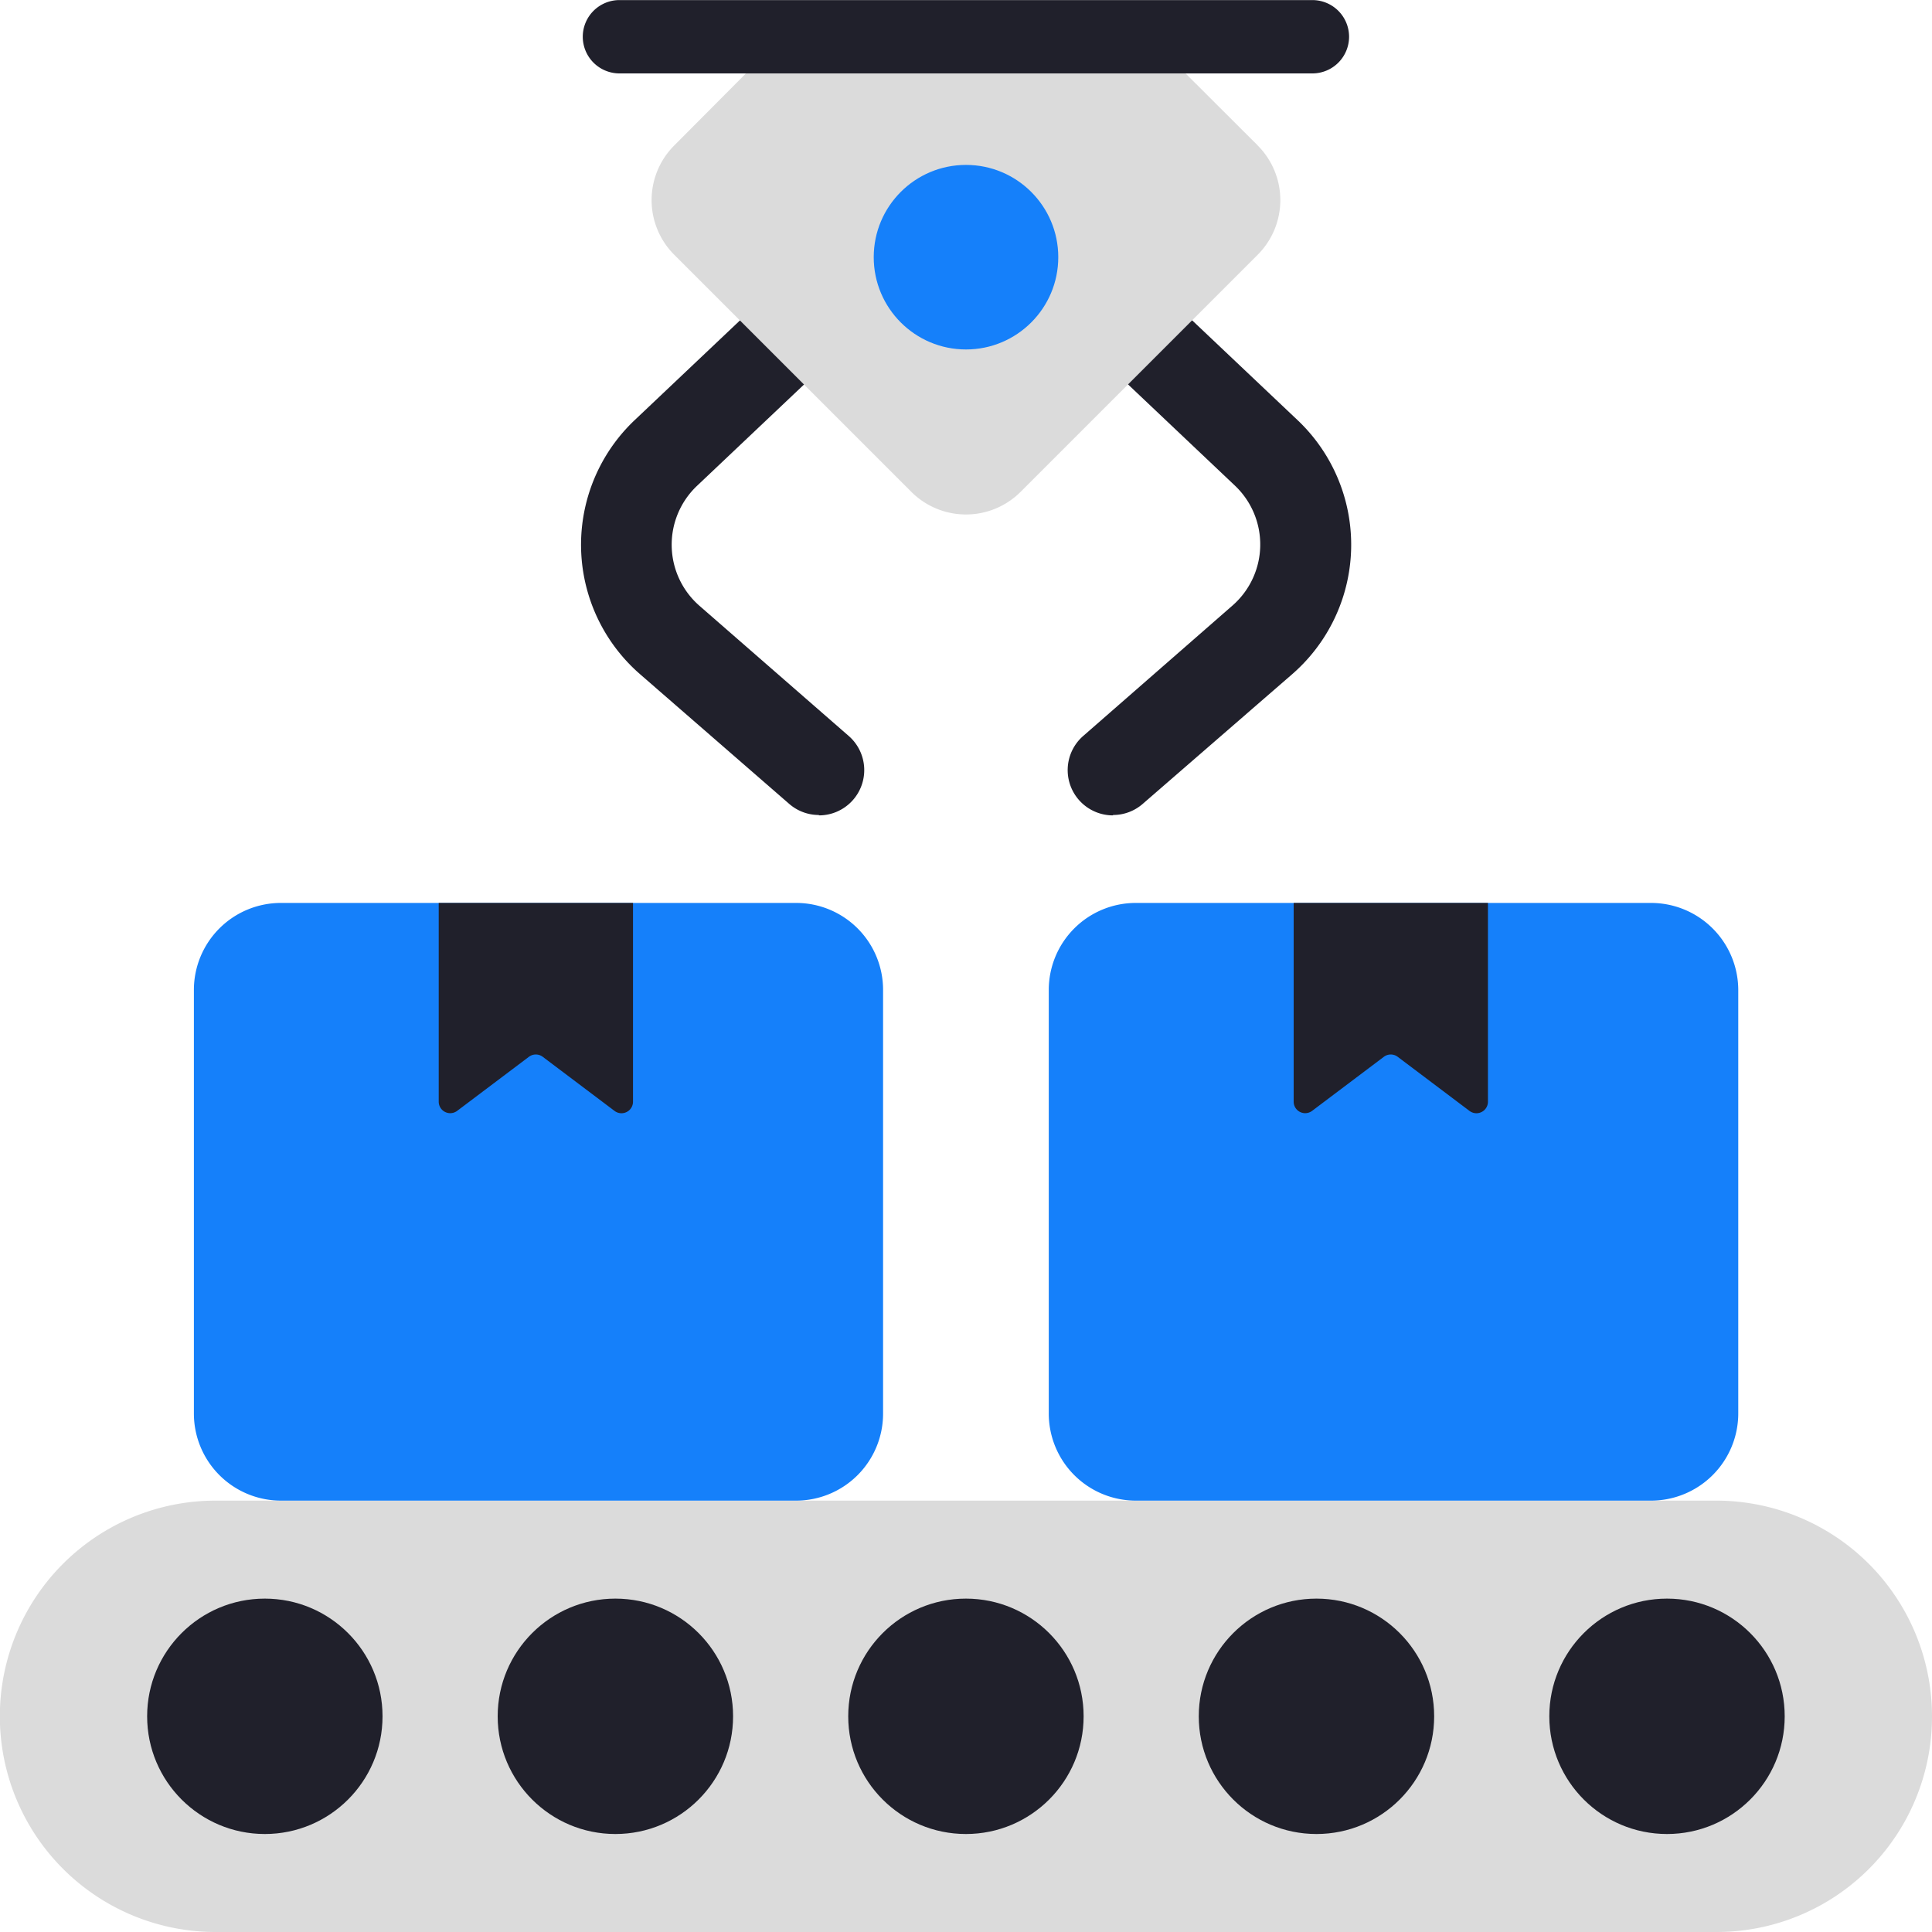
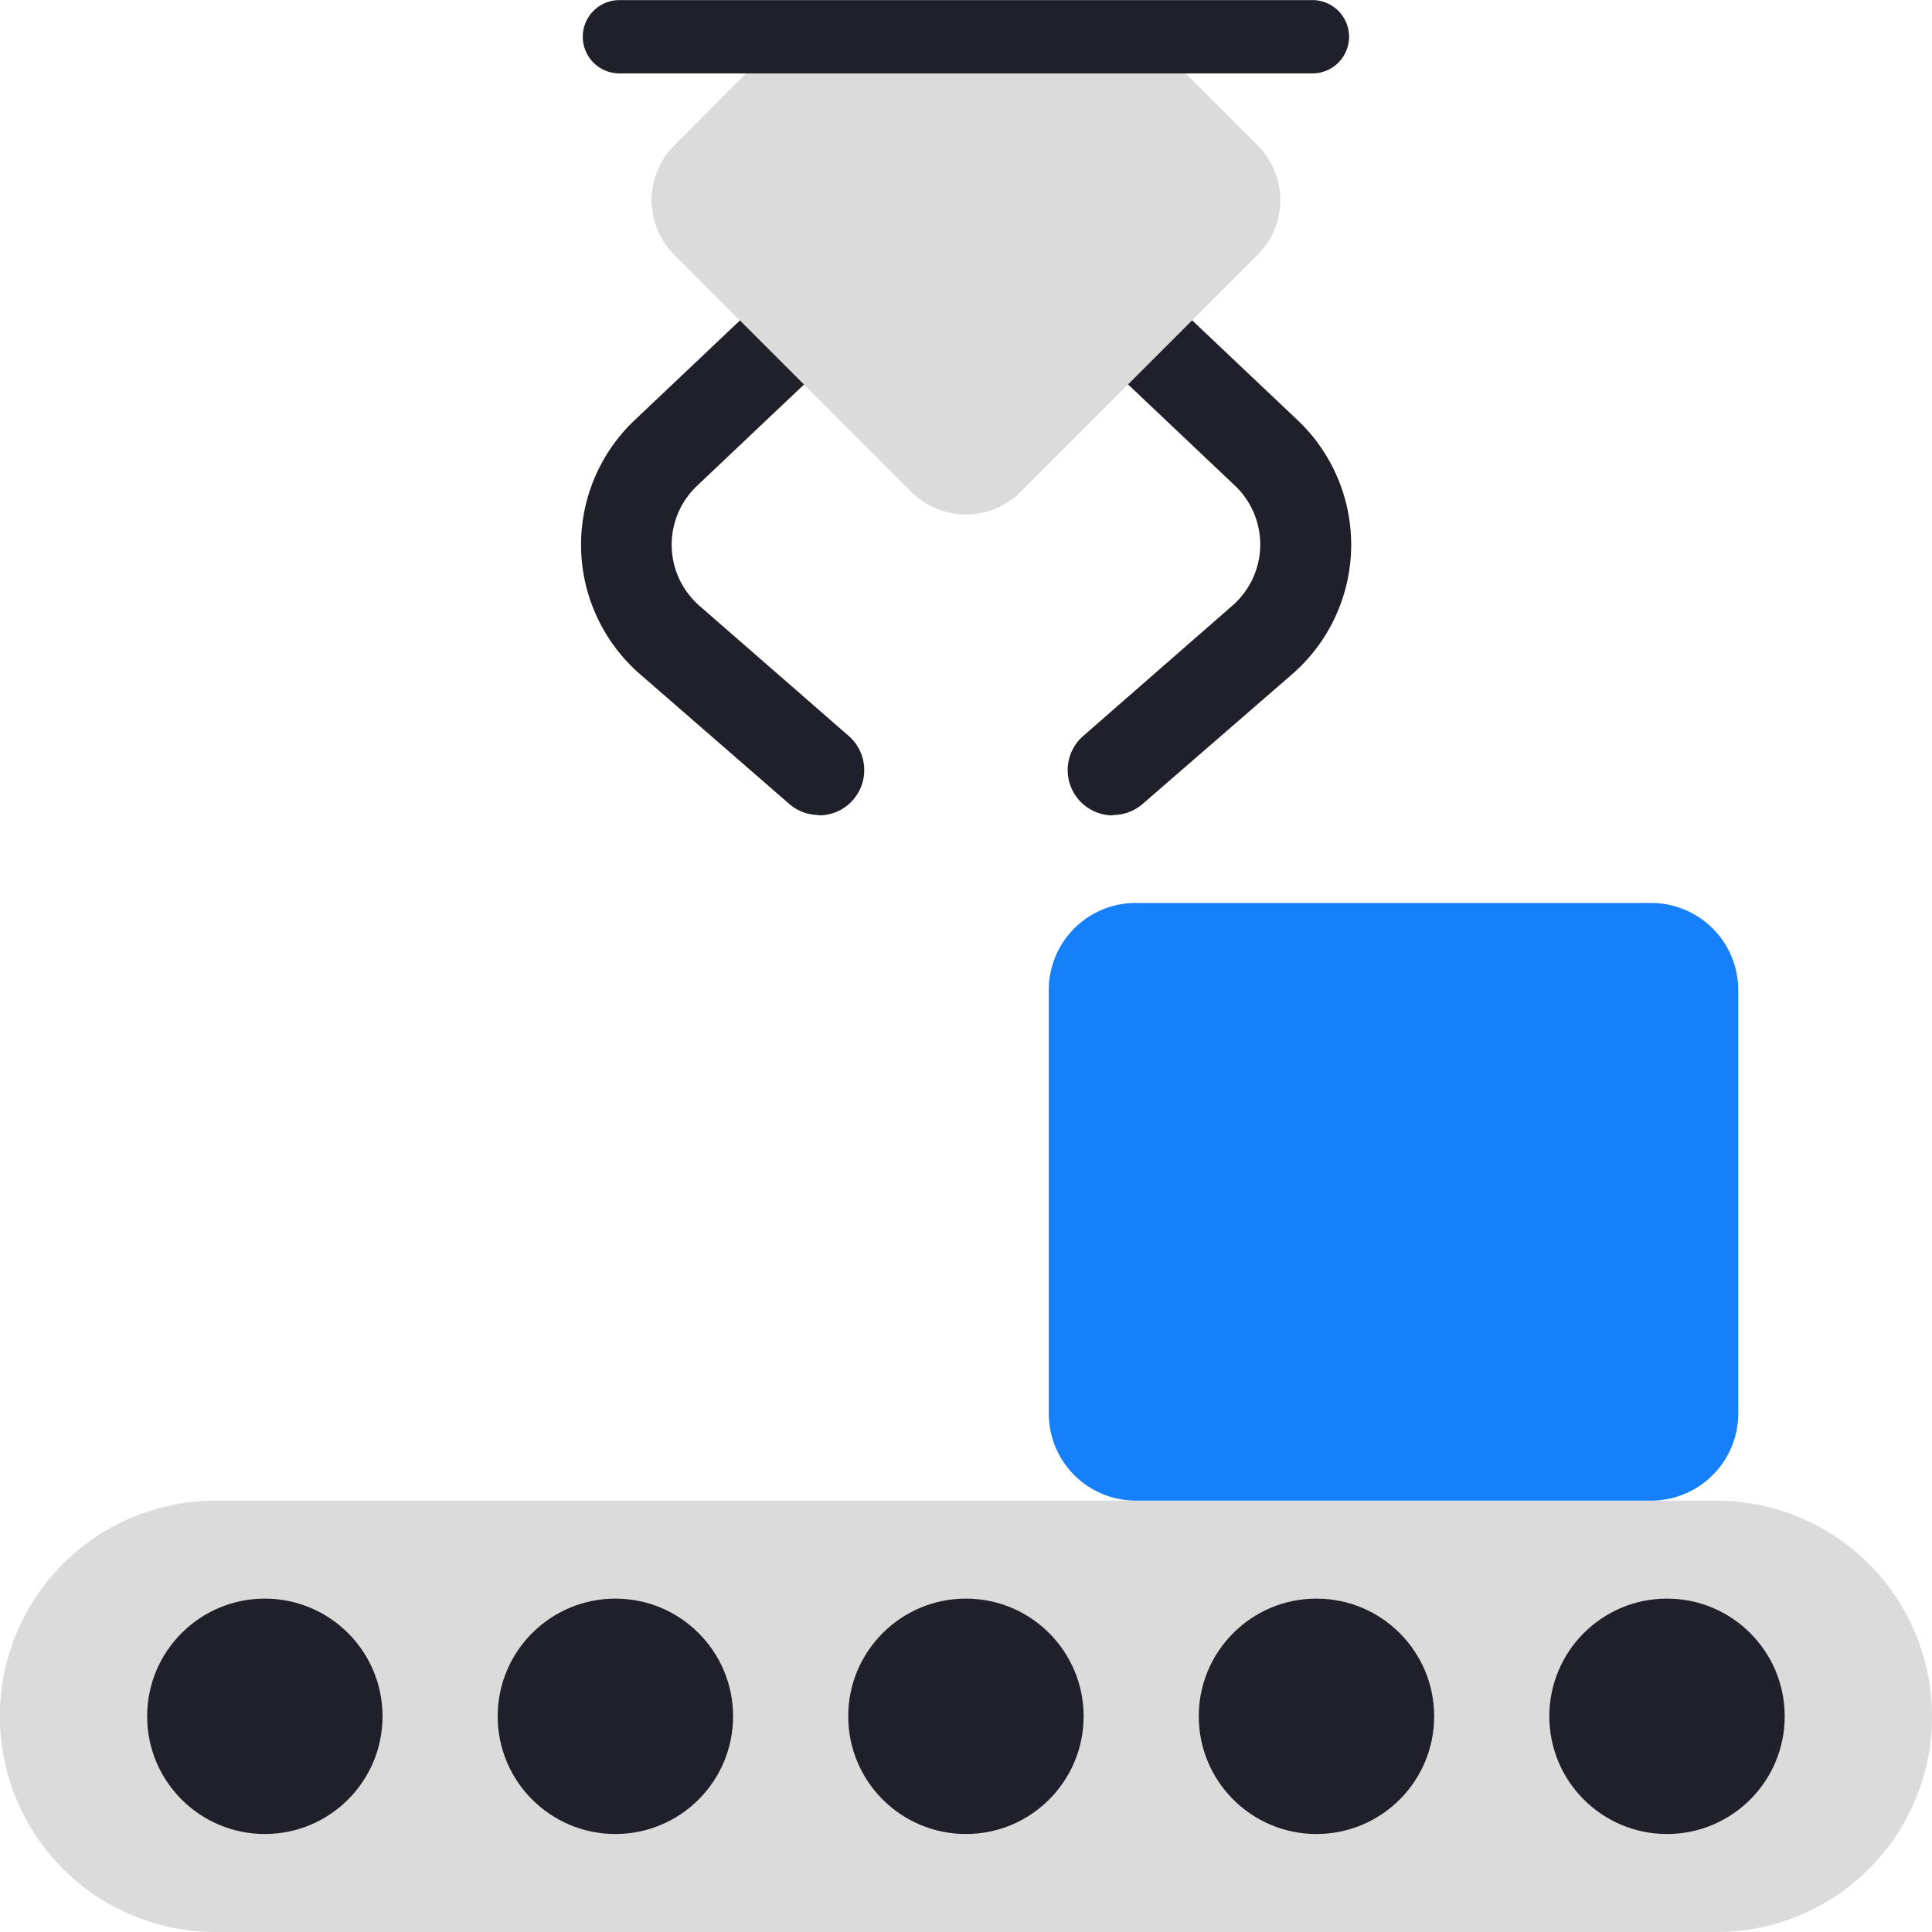
<svg xmlns="http://www.w3.org/2000/svg" width="25" height="25" viewBox="0 0 25 25">
  <g id="conveyor-belt" transform="translate(-2 -1.999)">
    <g id="Group_4123" data-name="Group 4123" transform="translate(9.519 4.741)">
      <g id="Group_4120" data-name="Group 4120" transform="translate(0 0)">
        <g id="Group_4119" data-name="Group 4119">
          <path id="Path_44416" data-name="Path 44416" d="M24.328,16.823a.584.584,0,0,1-.385-.144L22.012,15a2.22,2.22,0,0,1-.068-3.287l2.672-2.53a.586.586,0,1,1,.806.851l-2.672,2.53a1.049,1.049,0,0,0,.032,1.552L24.713,15.8a.586.586,0,0,1-.385,1.028Z" transform="translate(-21.25 -9.019)" fill="#20202b" />
        </g>
      </g>
      <g id="Group_4122" data-name="Group 4122" transform="translate(5.607 0)">
        <g id="Group_4121" data-name="Group 4121">
          <path id="Path_44417" data-name="Path 44417" d="M36.88,16.823a.584.584,0,0,0,.385-.144L39.2,15a2.22,2.22,0,0,0,.068-3.287L36.592,9.18a.586.586,0,1,0-.806.851l2.672,2.53a1.049,1.049,0,0,1-.032,1.552L36.495,15.8a.586.586,0,0,0,.385,1.028Z" transform="translate(-35.604 -9.019)" fill="#20202b" />
        </g>
      </g>
    </g>
    <g id="Group_4124" data-name="Group 4124" transform="translate(2 21.417)">
      <path id="Path_44418" data-name="Path 44418" d="M27,54.5a2.787,2.787,0,0,1-2.793,2.793H4.789a2.791,2.791,0,1,1,0-5.582H24.207A2.792,2.792,0,0,1,27,54.5Z" transform="translate(-2 -51.711)" fill="#dbdbdb" />
    </g>
    <g id="Group_4130" data-name="Group 4130" transform="translate(3.904 22.685)">
      <g id="Group_4125" data-name="Group 4125" transform="translate(0)">
        <circle id="Ellipse_27" data-name="Ellipse 27" cx="1.523" cy="1.523" r="1.523" fill="#20202b" />
      </g>
      <g id="Group_4126" data-name="Group 4126" transform="translate(4.536)">
        <circle id="Ellipse_28" data-name="Ellipse 28" cx="1.523" cy="1.523" r="1.523" fill="#20202b" />
      </g>
      <g id="Group_4127" data-name="Group 4127" transform="translate(9.072)">
        <circle id="Ellipse_29" data-name="Ellipse 29" cx="1.523" cy="1.523" r="1.523" transform="translate(0)" fill="#20202b" />
      </g>
      <g id="Group_4128" data-name="Group 4128" transform="translate(13.608)">
        <circle id="Ellipse_30" data-name="Ellipse 30" cx="1.523" cy="1.523" r="1.523" fill="#20202b" />
      </g>
      <g id="Group_4129" data-name="Group 4129" transform="translate(18.144)">
        <circle id="Ellipse_31" data-name="Ellipse 31" cx="1.523" cy="1.523" r="1.523" fill="#20202b" />
      </g>
    </g>
    <g id="Group_4149" data-name="Group 4149" transform="translate(4.509 13.683)">
      <g id="Group_4139" data-name="Group 4139" transform="translate(0)">
        <g id="Group_4138" data-name="Group 4138">
          <g id="Group_4137" data-name="Group 4137">
            <g id="Group_4136" data-name="Group 4136">
              <g id="Group_4135" data-name="Group 4135">
                <g id="Group_4134" data-name="Group 4134">
                  <g id="Group_4133" data-name="Group 4133">
                    <g id="Group_4131" data-name="Group 4131" transform="translate(0 0)">
-                       <path id="Path_44419" data-name="Path 44419" d="M17.34,33.036v5.48a1.126,1.126,0,0,1-1.125,1.129H9.551a1.127,1.127,0,0,1-1.129-1.129v-5.48a1.126,1.126,0,0,1,1.129-1.125h6.664A1.125,1.125,0,0,1,17.34,33.036Z" transform="translate(-8.422 -31.911)" fill="#1580fa" />
-                     </g>
+                       </g>
                    <g id="Group_4132" data-name="Group 4132" transform="translate(3.167)">
-                       <path id="Path_44420" data-name="Path 44420" d="M19.045,31.91v2.572a.149.149,0,0,1-.239.119l-.929-.7a.149.149,0,0,0-.179,0l-.929.7a.149.149,0,0,1-.238-.119V31.91Z" transform="translate(-16.53 -31.91)" fill="#20202b" />
-                     </g>
+                       </g>
                  </g>
                </g>
              </g>
            </g>
          </g>
        </g>
      </g>
      <g id="Group_4148" data-name="Group 4148" transform="translate(11.062)">
        <g id="Group_4147" data-name="Group 4147">
          <g id="Group_4146" data-name="Group 4146">
            <g id="Group_4145" data-name="Group 4145">
              <g id="Group_4144" data-name="Group 4144">
                <g id="Group_4143" data-name="Group 4143">
                  <g id="Group_4142" data-name="Group 4142">
                    <g id="Group_4140" data-name="Group 4140" transform="translate(0 0)">
                      <path id="Path_44421" data-name="Path 44421" d="M45.664,33.036v5.48a1.129,1.129,0,0,1-1.129,1.129H37.871a1.127,1.127,0,0,1-1.129-1.129v-5.48a1.126,1.126,0,0,1,1.129-1.125h6.664a1.129,1.129,0,0,1,1.129,1.125Z" transform="translate(-36.742 -31.911)" fill="#1580fa" />
                    </g>
                    <g id="Group_4141" data-name="Group 4141" transform="translate(3.168)">
-                       <path id="Path_44422" data-name="Path 44422" d="M47.367,31.91v2.572a.149.149,0,0,1-.239.119l-.929-.7a.149.149,0,0,0-.179,0l-.929.7a.149.149,0,0,1-.238-.119V31.91Z" transform="translate(-44.852 -31.91)" fill="#20202b" />
-                     </g>
+                       </g>
                  </g>
                </g>
              </g>
            </g>
          </g>
        </g>
      </g>
    </g>
    <g id="Group_4153" data-name="Group 4153" transform="translate(9.542 1.999)">
      <g id="Group_4150" data-name="Group 4150" transform="translate(0.89 0.455)">
        <path id="Path_44423" data-name="Path 44423" d="M31.429,4.59,30,3.164h-4.7L23.881,4.59a1,1,0,0,0,0,1.417l3.065,3.065a1,1,0,0,0,1.417,0l3.065-3.065a1,1,0,0,0,0-1.417Z" transform="translate(-23.587 -3.164)" fill="#dbdbdb" />
      </g>
      <g id="Group_4151" data-name="Group 4151">
        <path id="Path_44424" data-name="Path 44424" d="M30.749,2.949H21.783a.475.475,0,0,1-.475-.475h0A.475.475,0,0,1,21.783,2h8.966a.475.475,0,0,1,.475.475h0A.475.475,0,0,1,30.749,2.949Z" transform="translate(-21.309 -1.999)" fill="#20202b" />
      </g>
      <g id="Group_4152" data-name="Group 4152" transform="translate(3.764 2.134)">
-         <circle id="Ellipse_32" data-name="Ellipse 32" cx="1.194" cy="1.194" r="1.194" transform="translate(0 0)" fill="#1580fa" />
-       </g>
+         </g>
    </g>
  </g>
</svg>